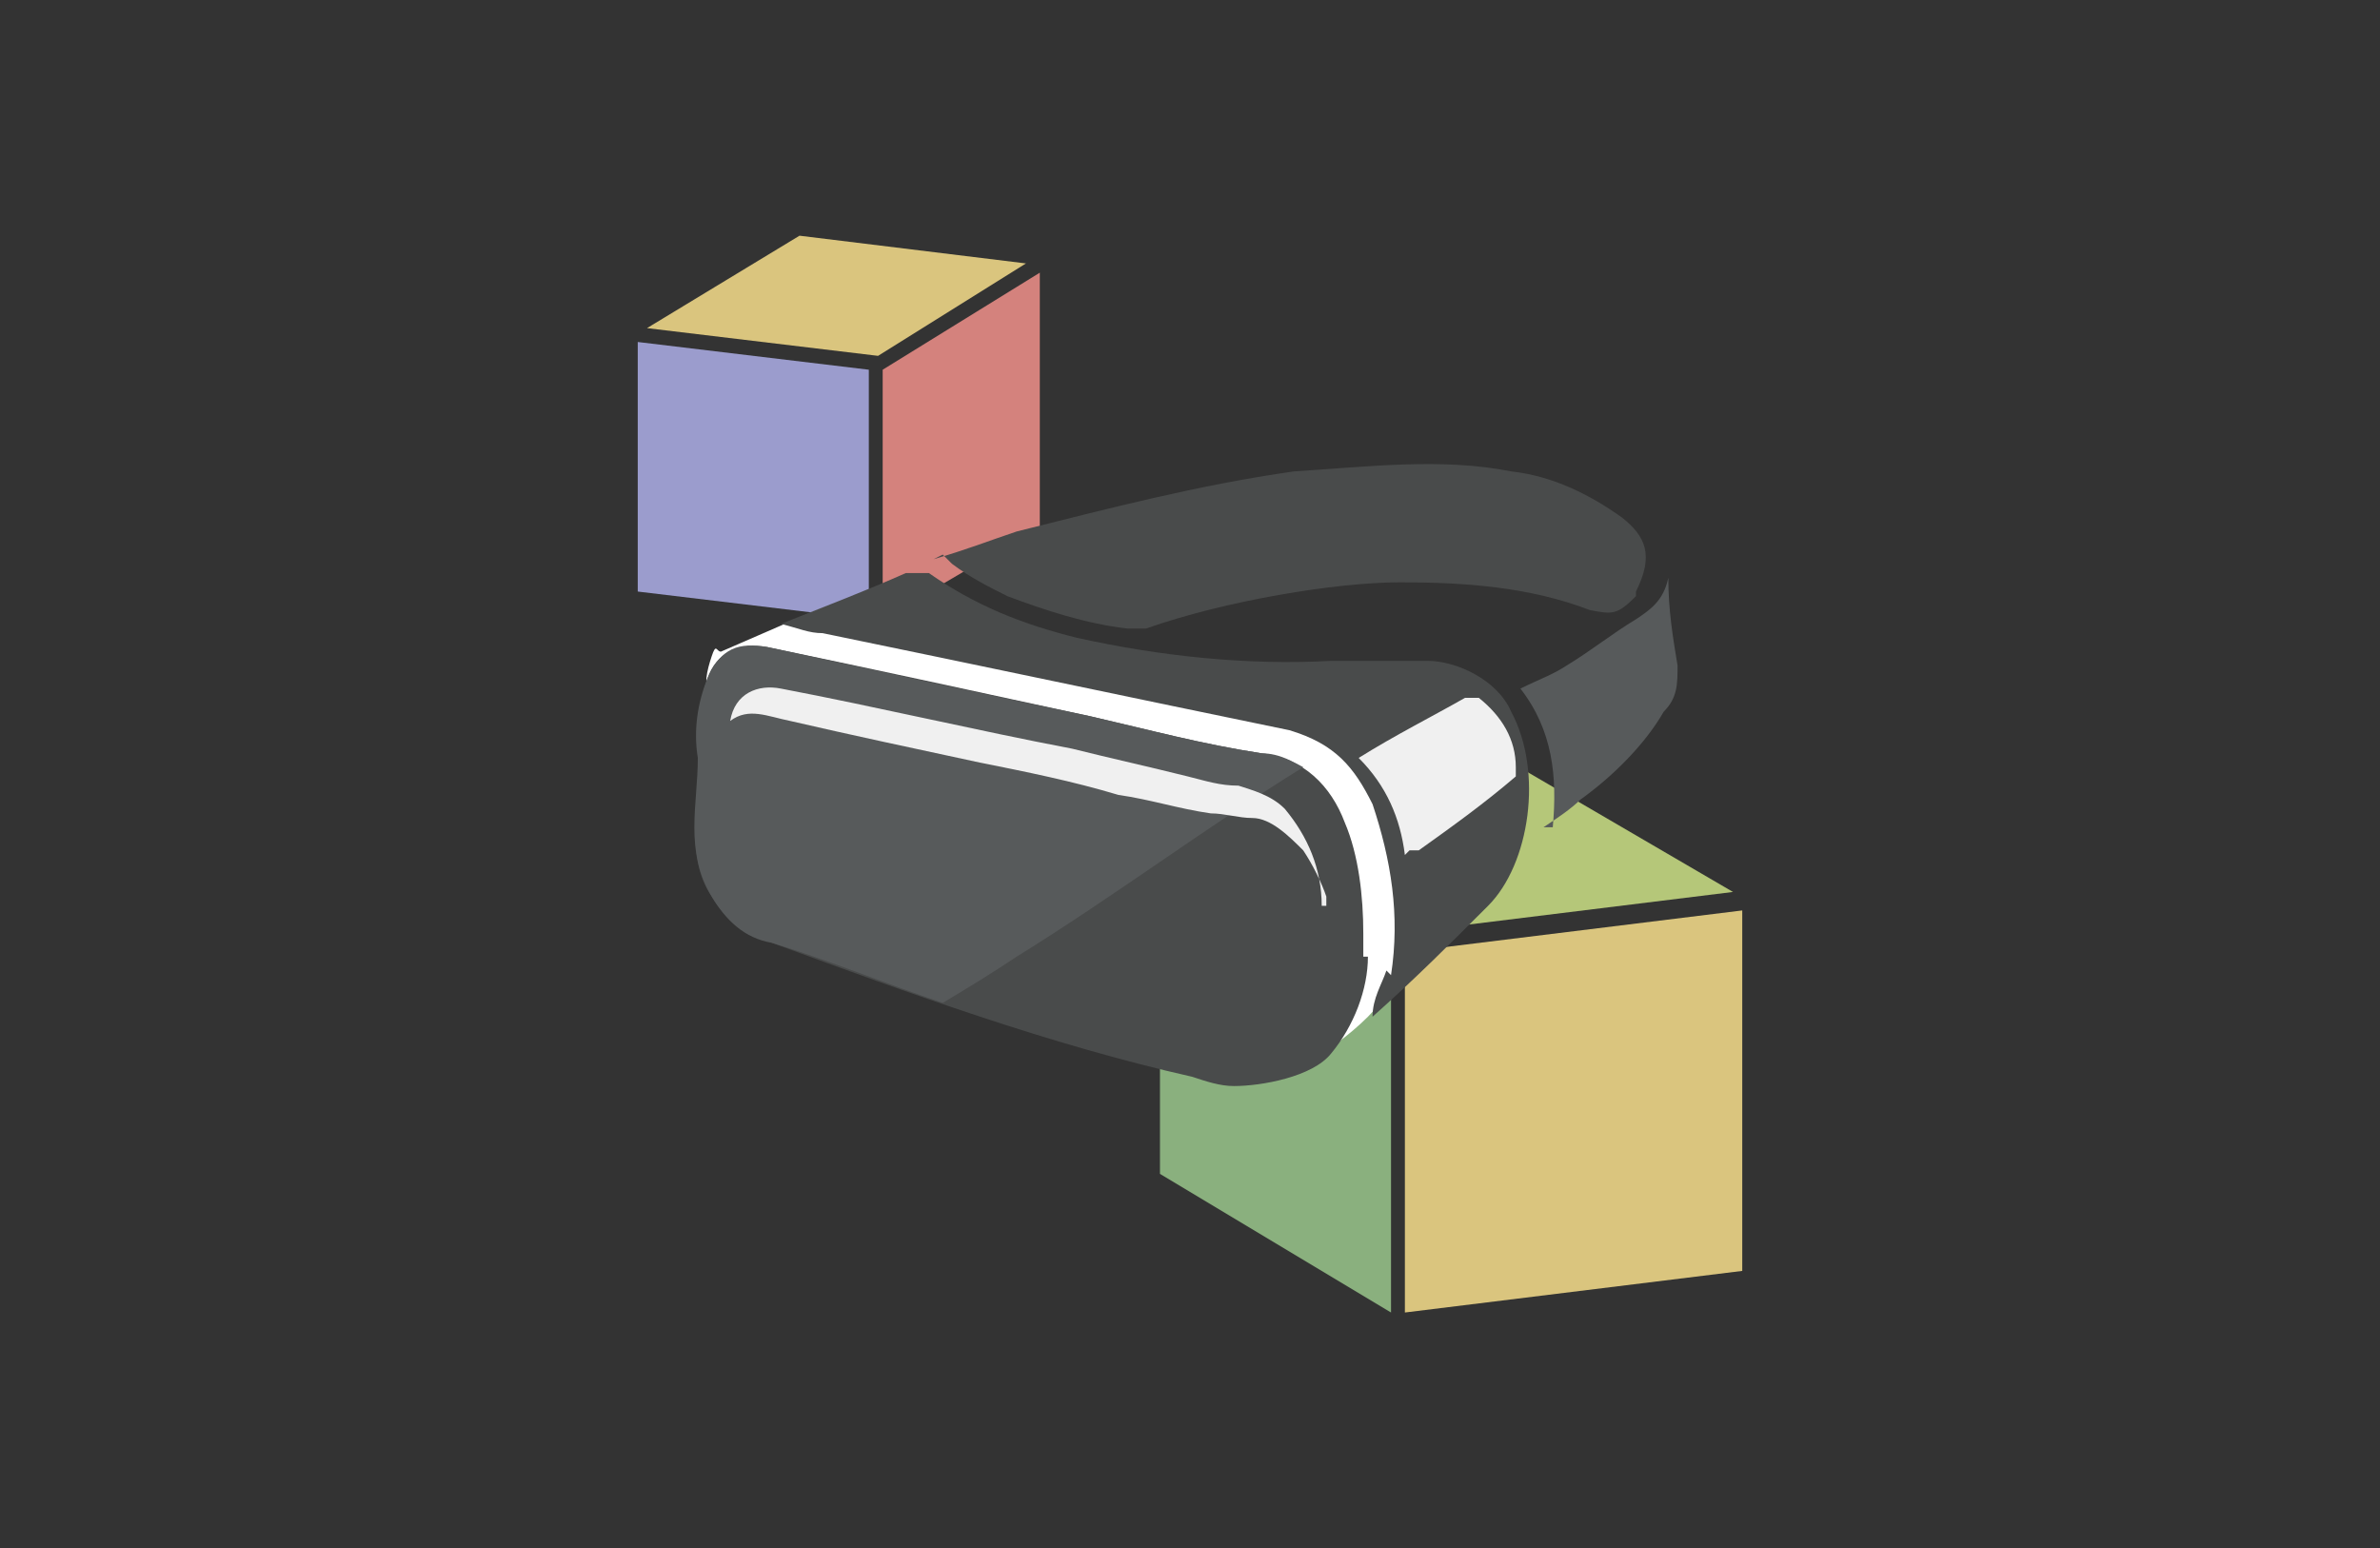
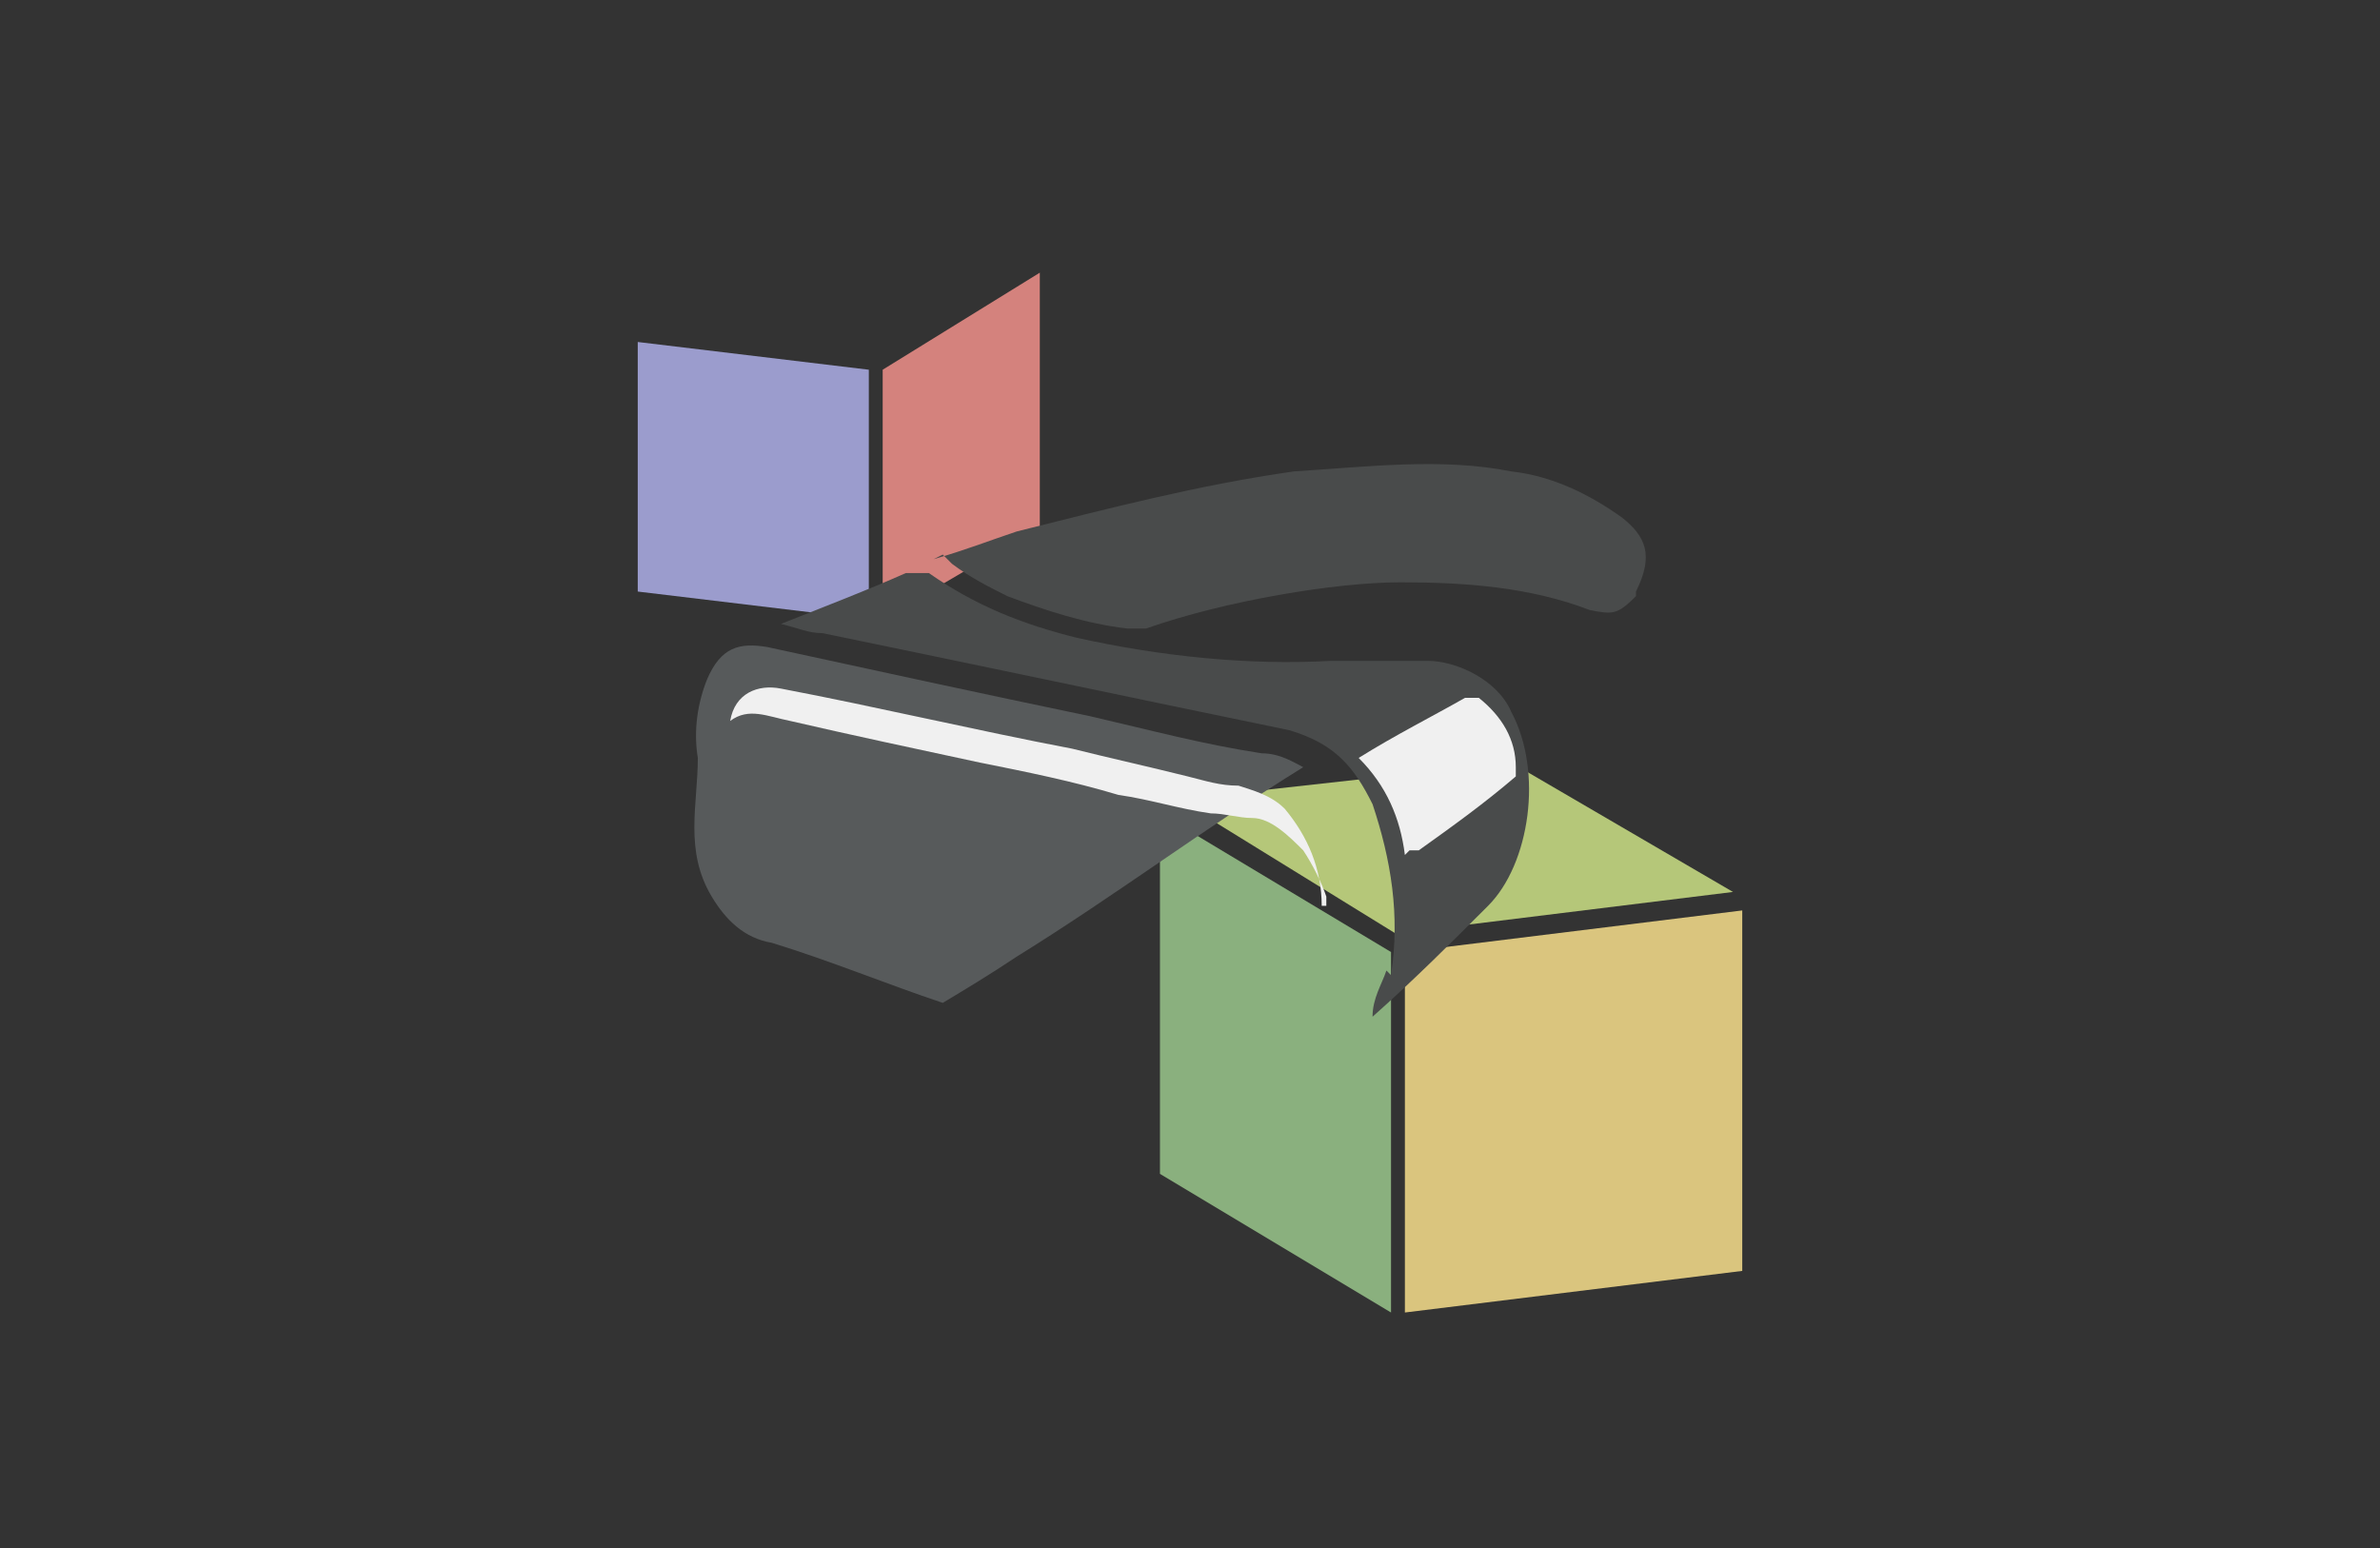
<svg xmlns="http://www.w3.org/2000/svg" version="1.1" viewBox="0 0 51.5 33.5">
  <rect x="0" y="0" width="51.5" height="33.5" fill="#333333" stroke="none" />
  <defs>
    <style>
      .cls-1 {
        fill: #b5c779;
      }

      .cls-2 {
        fill: #8ab07e;
      }

      .cls-3 {
        fill: #dac57e;
      }

      .cls-4 {
        fill: #575a5b;
      }

      .cls-5 {
        fill: #fff;
      }

      .cls-6 {
        fill: #f0f0f0;
      }

      .cls-7 {
        fill: #494b4b;
      }

      .cls-8 {
        fill: #d4827d;
      }

      .cls-9 {
        fill: #9b9ccd;
      }
    </style>
  </defs>
  <g>
    <g id="_レイヤー_1" data-name="レイヤー_1">
      <g id="_レイヤー_11">
        <g>
          <g>
            <g>
              <polygon class="cls-3" points="37.7 27.5 30.4 28.4 30.4 20.6 37.7 19.7 37.7 27.5" />
              <polygon class="cls-2" points="25.1 25.4 30.1 28.4 30.1 20.6 25.1 17.6 25.1 25.4" />
              <polygon class="cls-1" points="37.5 19.3 30.2 20.2 25.5 17.3 32.7 16.5 37.5 19.3" />
            </g>
            <g>
              <polygon class="cls-9" points="13.8 12.8 18.8 13.4 18.8 8 13.8 7.4 13.8 12.8" />
              <polygon class="cls-8" points="22.5 11.4 19.1 13.4 19.1 8 22.5 5.9 22.5 11.4" />
-               <polygon class="cls-3" points="14 7.1 19 7.7 22.2 5.7 17.3 5.1 14 7.1" />
            </g>
          </g>
          <g>
            <path class="cls-7" d="M20.2,12.1c.7-.2,1.2-.4,1.8-.6,2-.5,3.9-1,6-1.3,1.6-.1,3.2-.3,4.7,0,.9.1,1.7.5,2.4,1,.5.4.7.8.3,1.6,0,0,0,0,0,.1-.4.4-.5.4-1,.3-1.3-.5-2.7-.6-4.1-.6s-3.8.4-5.5,1h-.4c-.9-.1-1.8-.4-2.6-.7-.4-.2-.8-.4-1.2-.7q0,0-.2-.2h0Z" />
-             <path class="cls-4" d="M33.6,17.9c.1-1.1,0-2.1-.7-3,.4-.2.7-.3,1-.5.5-.3,1-.7,1.5-1,.3-.2.6-.4.7-.9.1-.4,0,0,0,0h0c0,.7.1,1.3.2,1.9,0,.4,0,.7-.3,1-.4.7-1.1,1.4-1.8,1.9-.2.2-.5.4-.8.6h0Z" />
-             <path class="cls-5" d="M28.4,18.9s.8.1.3-1c-.4-.8-.8-1.3-1.8-1.6-3.4-.7-8.1-.7-11.5-1.4-.2,0-.1-.4,0-.7s.1-.1.2-.1c1.4-.6,2-.9,2.9-1.2h.5c1,.7,2,1.1,3.2,1.4,1.8.4,3.7.6,5.5.5.7,0,1.5,0,2.1,0s1.5.4,1.8,1.1c.7,1.3-1,5.1-2,6.1-.8.8-2.2,1.6-2.3,1.2,0-.4.7-4,.7-4.3h.1Z" />
-             <path class="cls-7" d="M29.6,20.7c0,.7-.3,1.5-.8,2.1-.4.5-1.5.7-2.1.7-.3,0-.6-.1-.9-.2-3.1-.7-6.1-1.8-9.1-2.9-.6-.2-1-.5-1.3-1-.6-.9-.2-1.8-.3-3,0-.6,0-1.1.2-1.7.2-.6.7-.8,1.3-.7,2.4.5,4.7,1,7,1.5,1.3.3,2.4.6,3.7.8.9.1,1.5.7,1.8,1.5.3.7.4,1.6.4,2.4v.5h0Z" />
            <path class="cls-4" d="M22,20.7c2.1-1.3,4.1-2.8,6.2-4.1-.2-.1-.5-.3-.9-.3-1.3-.2-2.4-.5-3.7-.8-2.4-.5-4.7-1-7-1.5-.6-.1-1,0-1.3.7-.2.5-.3,1.1-.2,1.7,0,1-.3,2,.3,3,.3.5.7.9,1.3,1,1.3.4,2.5.9,3.7,1.3.5-.3,1-.6,1.6-1h0Z" />
            <path class="cls-7" d="M30.1,21.1c.2-1.3,0-2.5-.4-3.7-.4-.8-.8-1.3-1.8-1.6-3.4-.7-6.7-1.4-10.1-2.1-.3,0-.5-.1-.9-.2,1-.4,1.8-.7,2.7-1.1h.5c1,.7,2,1.1,3.2,1.4,1.8.4,3.7.6,5.5.5.7,0,1.5,0,2.1,0s1.5.4,1.8,1.1c.7,1.3.4,3.3-.5,4.2-.8.8-1.6,1.6-2.5,2.4,0-.4.2-.7.3-1h0Z" />
            <path class="cls-6" d="M28.6,19.6c0-.8-.3-1.5-.8-2.1-.3-.3-.7-.4-1-.5-.4,0-.7-.1-1.1-.2-.8-.2-1.7-.4-2.5-.6-2.1-.4-4.2-.9-6.3-1.3-.5-.1-1,.1-1.1.7.4-.3.8-.1,1.3,0,1.3.3,2.7.6,4.1.9,1,.2,2,.4,3,.7.7.1,1.3.3,2,.4.3,0,.6.1.9.1.4,0,.8.4,1.1.7.2.3.4.7.5,1,0,0,0,.1,0,.2h0Z" />
            <path class="cls-6" d="M30.5,18.4c0,0,.1,0,.2,0,.7-.5,1.4-1,2.1-1.6,0,0,0-.1,0-.2,0-.6-.3-1.1-.8-1.5,0,0-.2,0-.3,0-.7.4-1.5.8-2.3,1.3.6.6.9,1.3,1,2.1h0Z" />
          </g>
        </g>
      </g>
    </g>
  </g>
</svg>